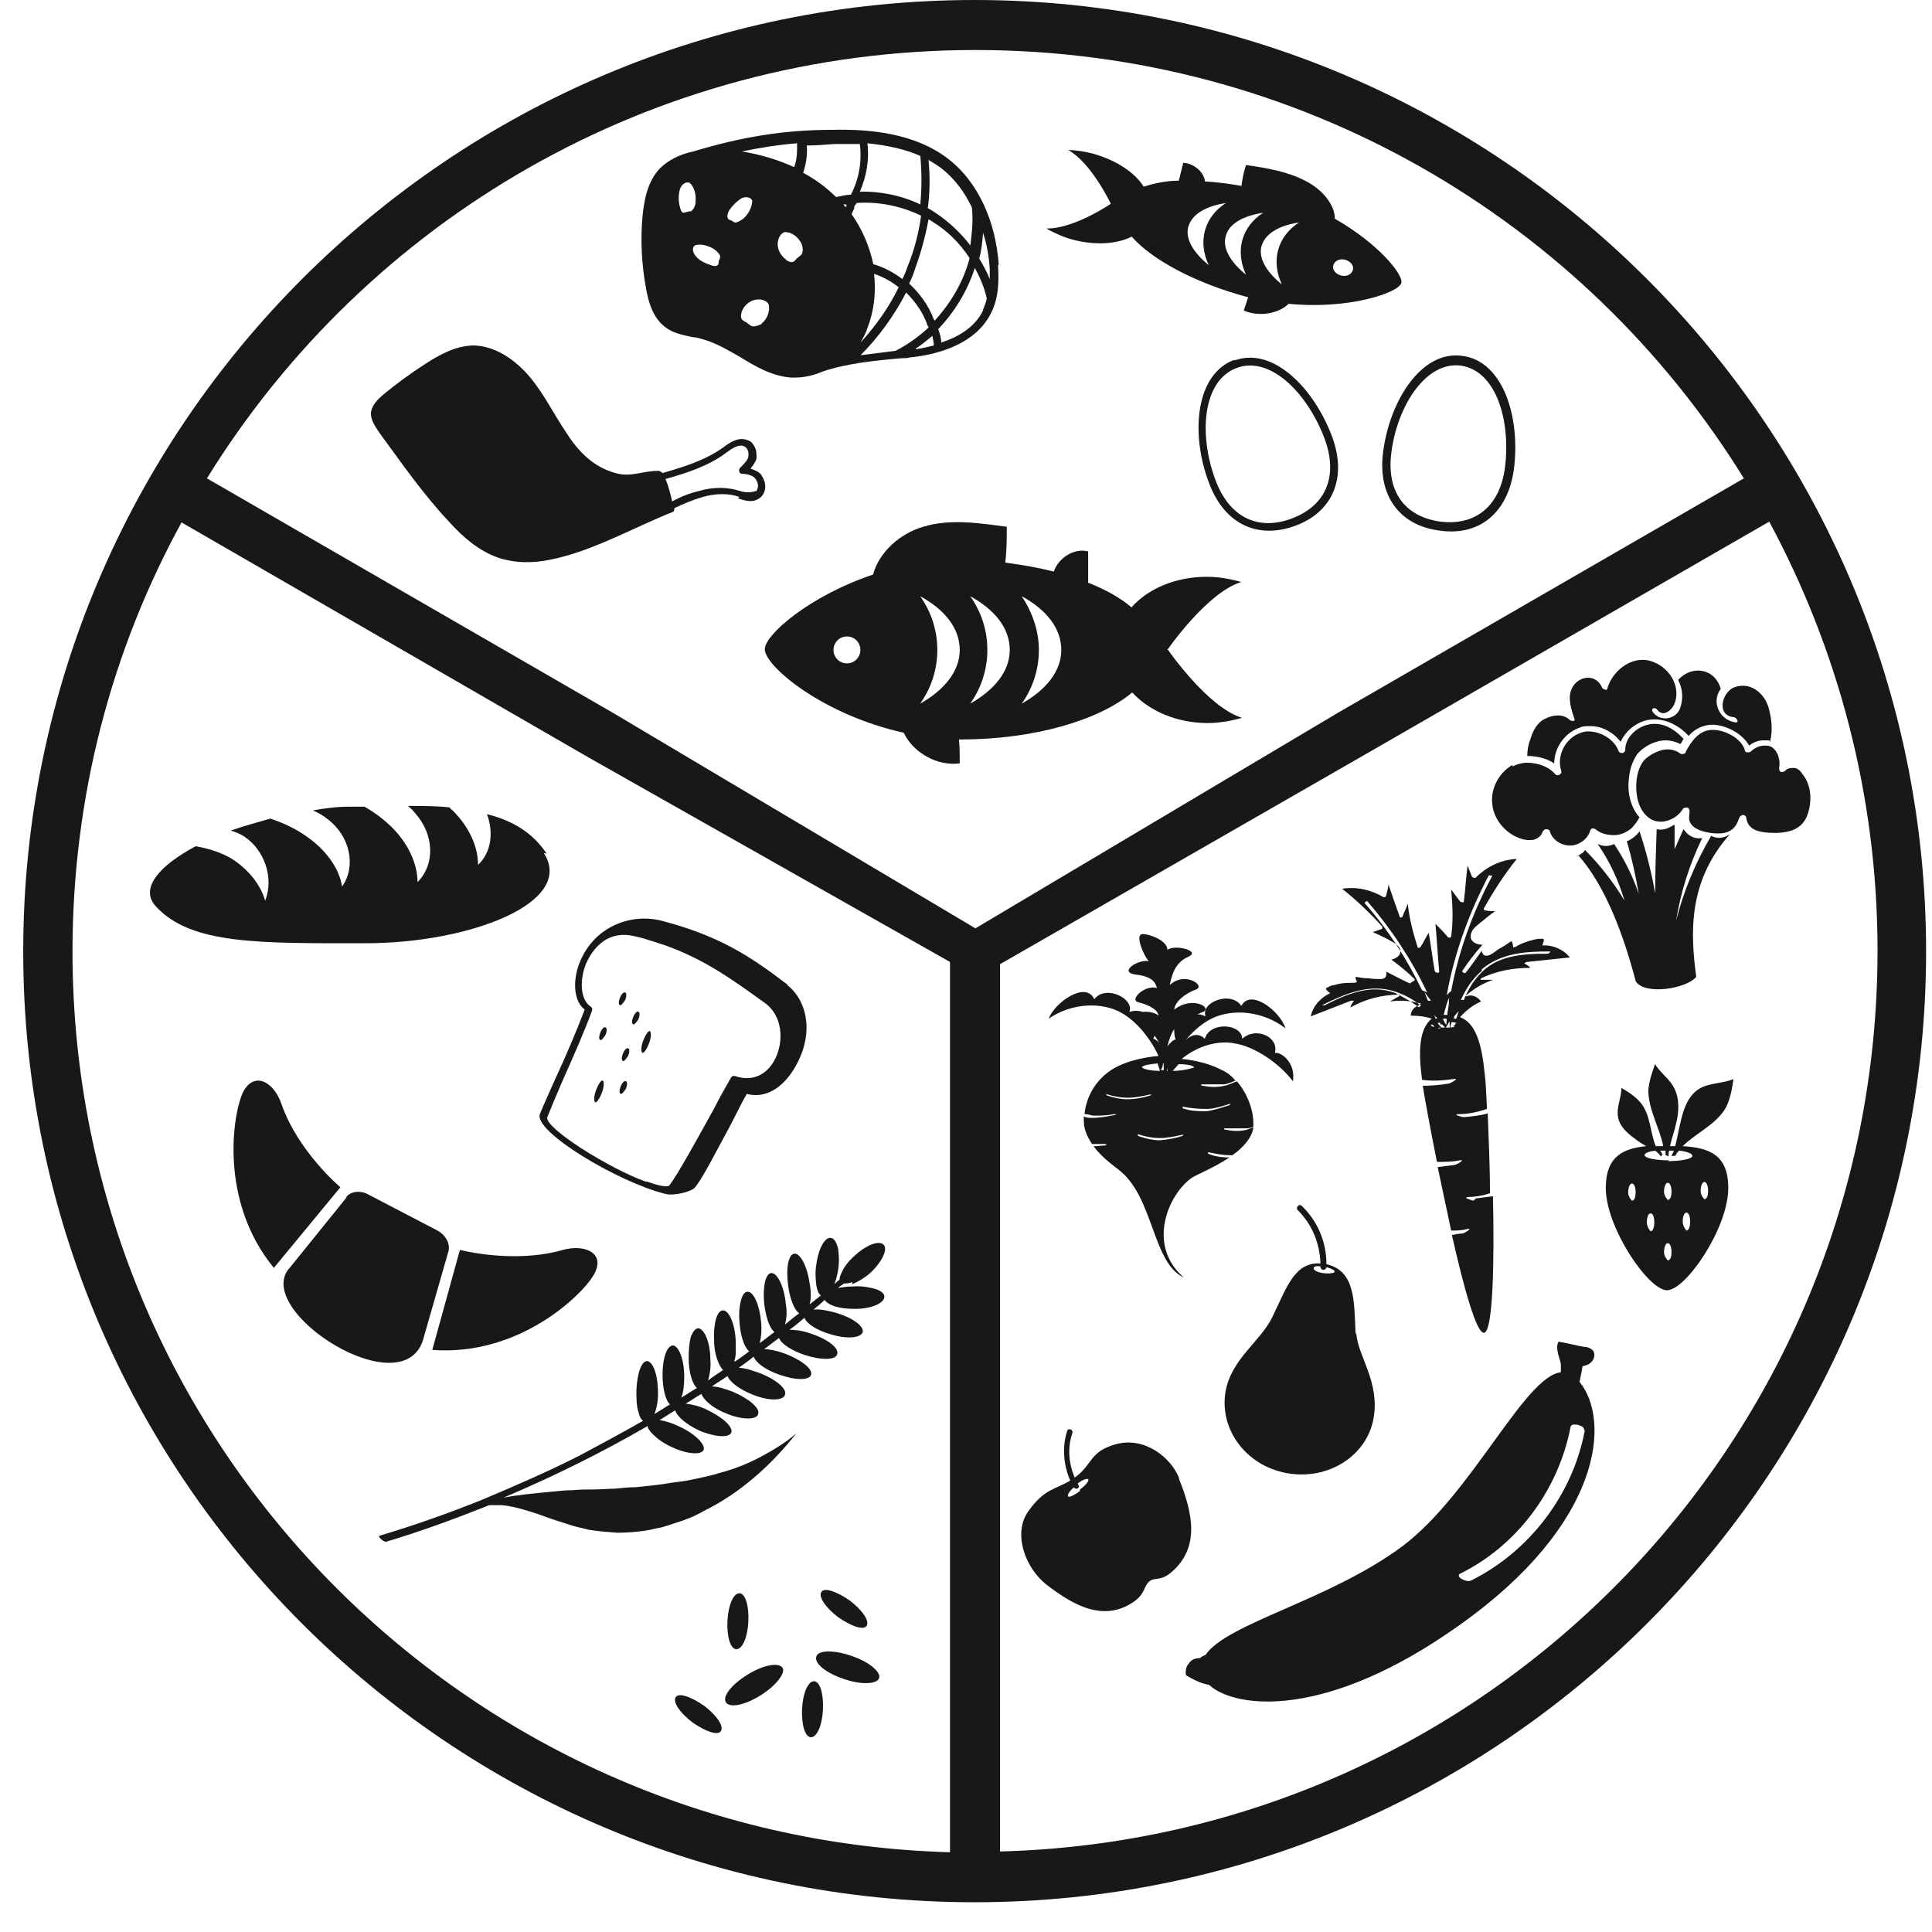
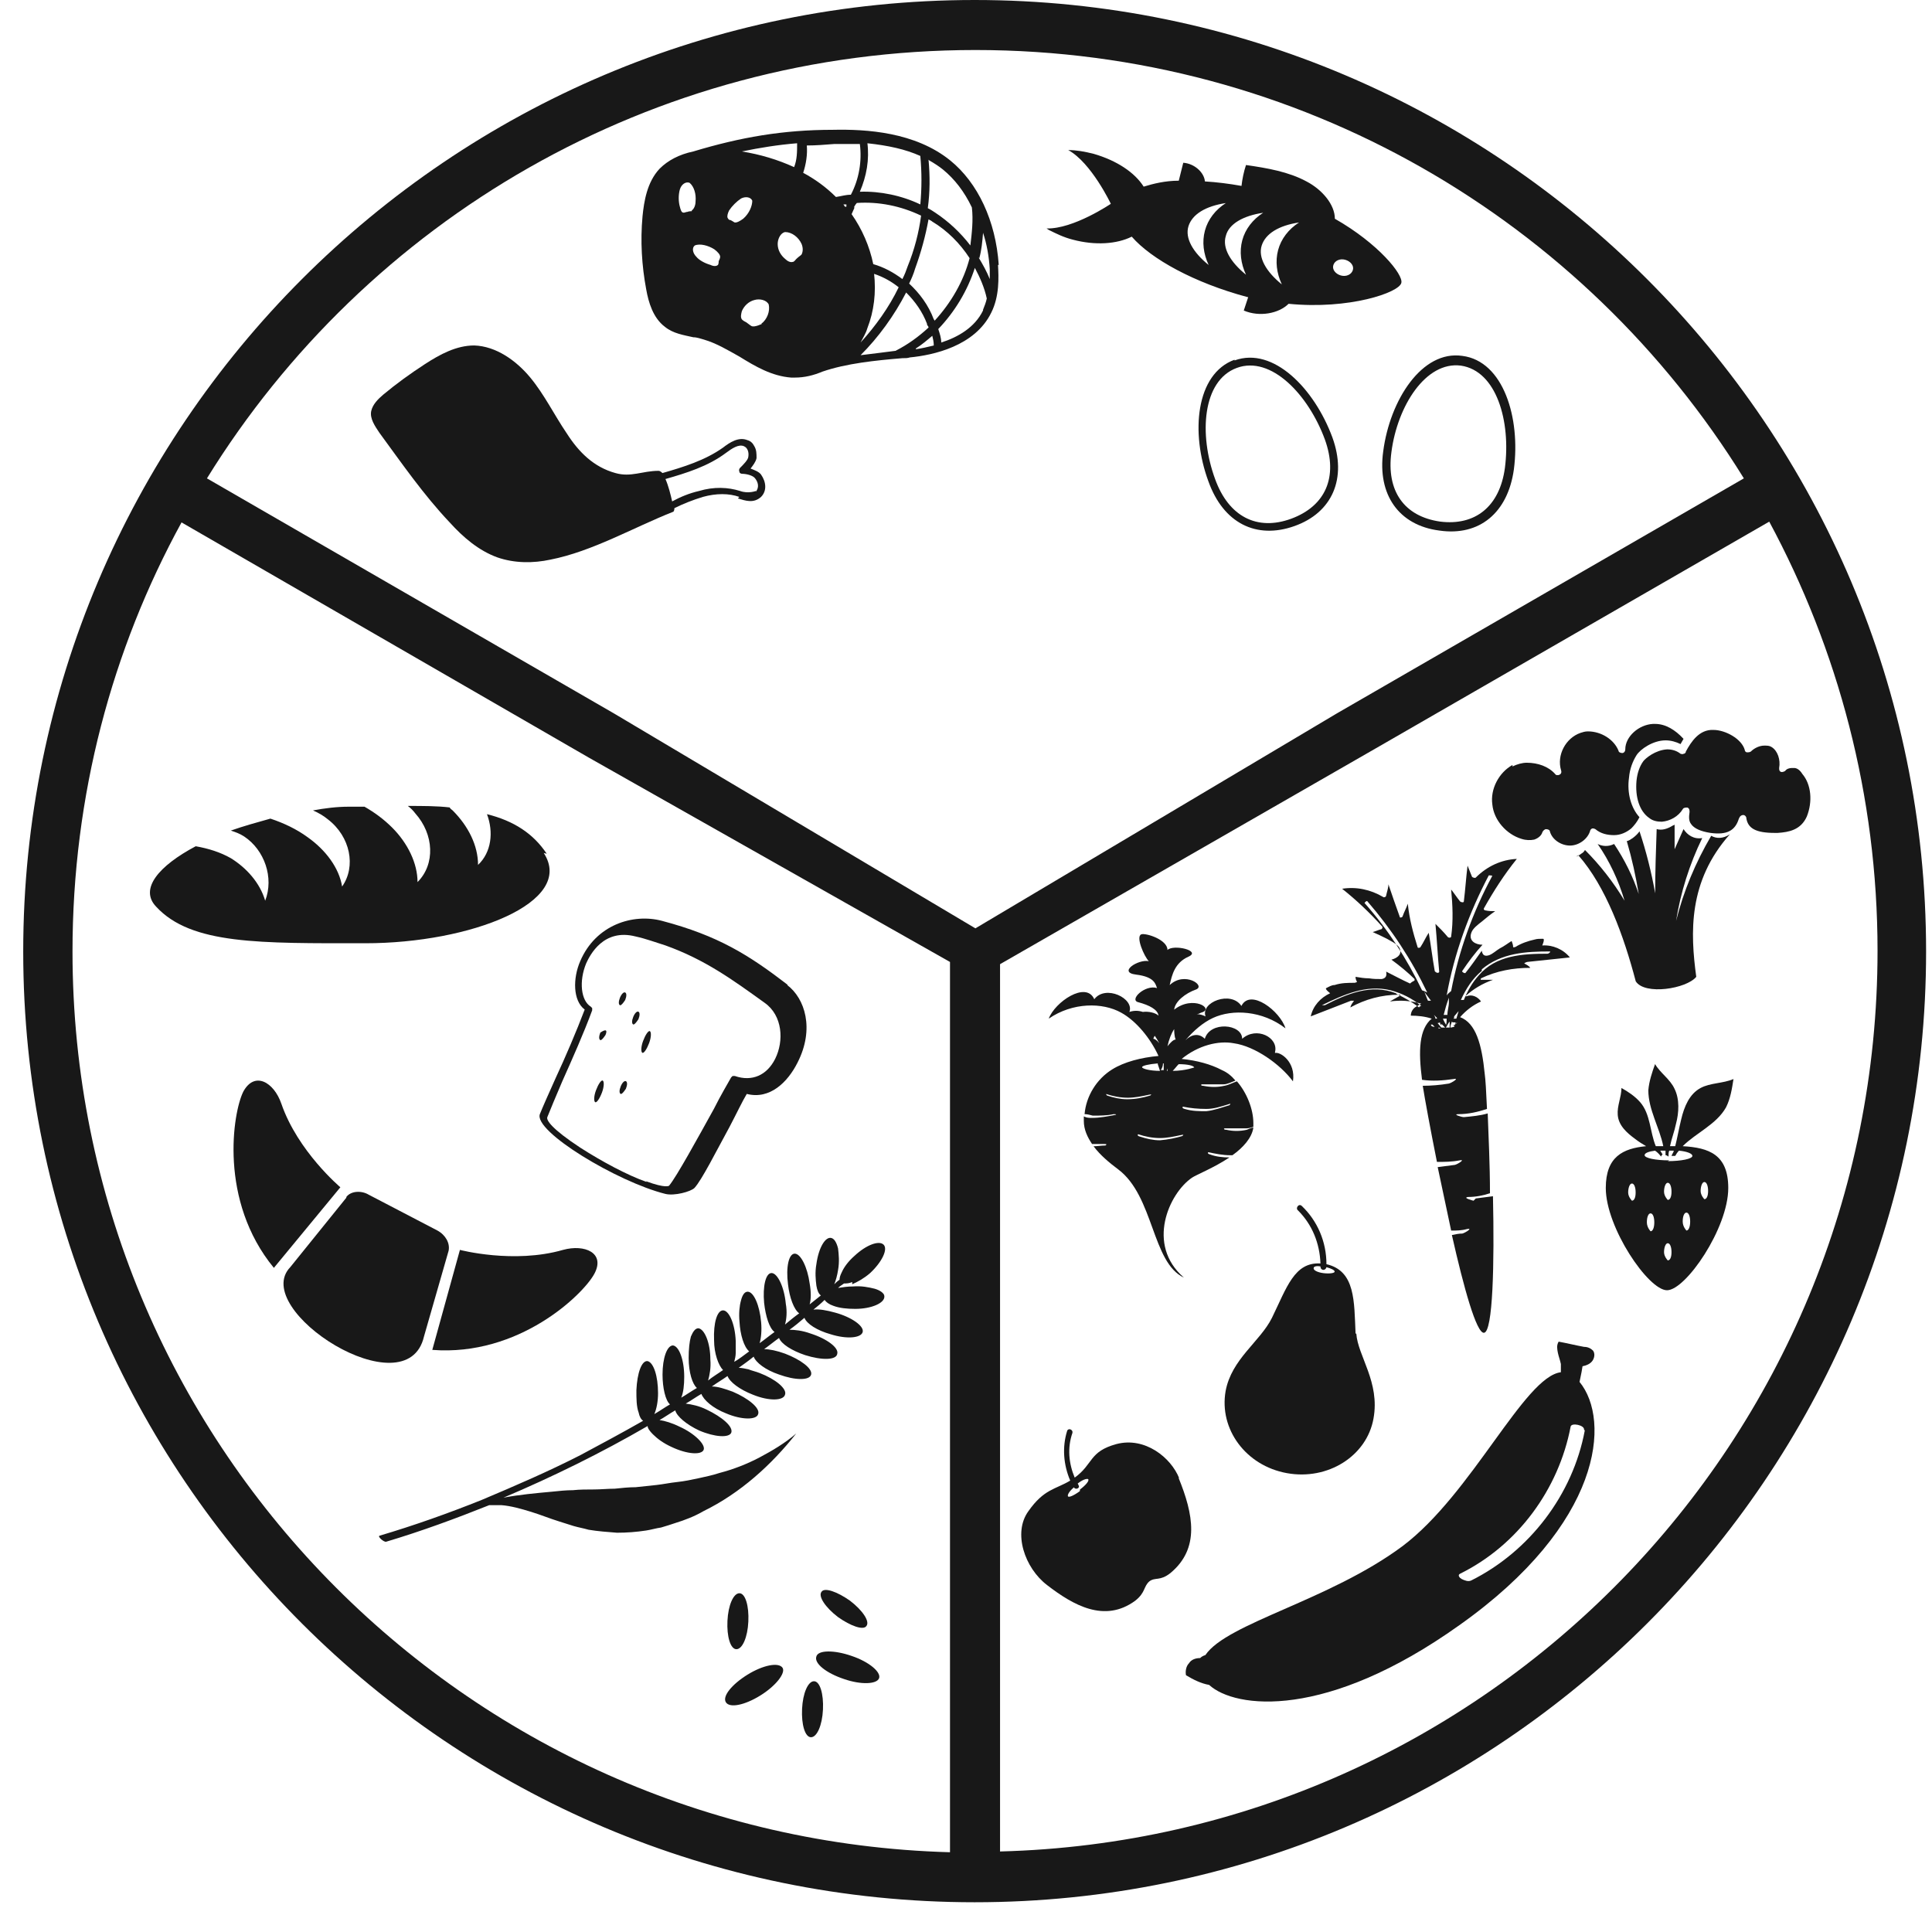
<svg xmlns="http://www.w3.org/2000/svg" width="53" height="53" viewBox="0 0 53 53" fill="none">
  <g clip-path="url(#clip0_1313_8850)">
    <path d="M26.737 0C12.335 0 0.637 11.71 0.637 26.102C0.637 40.494 12.335 52.184 26.737 52.184C41.14 52.184 52.838 40.474 52.838 26.102C52.838 11.731 41.14 0 26.737 0ZM26.061 50.812C12.704 50.444 1.989 39.511 1.989 26.102C1.989 21.823 3.075 17.811 4.98 14.331L16.145 20.779L26.061 26.389V50.832V50.812ZM16.842 19.571L5.677 13.123C10.04 6.06 17.846 1.372 26.758 1.372C35.67 1.372 43.475 6.06 47.839 13.123L36.673 19.571L26.758 25.467L16.842 19.571ZM27.434 50.812V26.45L37.841 20.472L48.535 14.31C50.42 17.811 51.506 21.823 51.506 26.082C51.506 39.511 40.791 50.444 27.434 50.791V50.812Z" fill="#181818" />
    <path d="M39.891 28.148C39.891 28.148 39.931 28.087 39.972 28.046C39.972 28.066 39.931 28.107 39.87 28.128M39.255 28.128C39.255 28.128 39.255 28.128 39.255 28.107C39.255 28.107 39.276 28.107 39.296 28.107C39.317 28.128 39.337 28.148 39.358 28.169C39.296 28.169 39.255 28.148 39.255 28.107M38.293 27.247C37.617 26.981 36.94 27.268 36.346 27.575C36.326 27.575 36.223 27.575 36.264 27.575C36.858 27.288 37.473 27.002 38.149 27.166C38.456 27.247 38.743 27.391 38.989 27.596C38.989 27.596 38.948 27.596 38.928 27.637C38.743 27.493 38.538 27.37 38.313 27.268M37.432 24.77C37.432 24.77 37.494 24.689 37.514 24.729C38.17 25.487 38.723 26.326 39.153 27.227C39.112 27.207 39.071 27.186 39.01 27.166C38.6 26.306 38.067 25.487 37.432 24.77ZM40.833 24.013C40.833 24.013 40.956 24.013 40.935 24.033C40.403 25.016 40.014 26.101 39.809 27.186C39.768 27.227 39.706 27.268 39.686 27.309C39.891 26.163 40.3 25.037 40.853 23.992M40.649 26.592C41.181 26.142 41.857 26.101 42.513 26.101C42.554 26.101 42.492 26.163 42.451 26.163C41.775 26.163 41.038 26.203 40.567 26.756C40.382 26.961 40.259 27.186 40.157 27.432C40.136 27.432 40.095 27.432 40.075 27.432C40.218 27.125 40.382 26.858 40.649 26.633M39.891 27.923C39.891 27.923 39.891 27.903 39.891 27.882C39.931 27.841 39.972 27.78 40.014 27.739C39.993 27.8 39.972 27.882 39.952 27.944C39.931 27.944 39.891 27.944 39.87 27.944M39.85 28.046C39.85 28.046 39.911 28.046 39.931 28.046C39.931 28.087 39.911 28.128 39.891 28.169C39.87 28.169 39.829 28.189 39.788 28.189C39.788 28.128 39.809 28.087 39.829 28.025M39.768 28.025C39.768 28.025 39.768 28.128 39.768 28.189C39.727 28.189 39.686 28.189 39.665 28.189C39.706 28.128 39.727 28.066 39.768 28.025ZM39.501 28.21H39.46C39.46 28.21 39.46 28.21 39.46 28.189C39.46 28.189 39.501 28.189 39.522 28.21M39.419 28.066C39.419 28.066 39.481 28.066 39.501 28.046C39.501 28.087 39.522 28.107 39.542 28.128C39.542 28.128 39.542 28.107 39.542 28.087C39.583 28.128 39.604 28.148 39.645 28.189C39.604 28.189 39.563 28.189 39.542 28.189C39.501 28.148 39.46 28.087 39.419 28.046M39.419 27.944H39.378C39.378 27.903 39.358 27.882 39.337 27.841C39.358 27.862 39.399 27.903 39.419 27.923M39.235 27.452C39.235 27.452 39.194 27.452 39.173 27.452C39.133 27.37 39.112 27.288 39.071 27.206C39.133 27.288 39.194 27.37 39.255 27.452M39.747 27.411C39.747 27.432 39.747 27.473 39.747 27.493C39.747 27.616 39.706 27.718 39.706 27.841C39.686 27.841 39.665 27.841 39.645 27.841C39.645 27.841 39.624 27.841 39.604 27.841C39.645 27.677 39.686 27.534 39.747 27.37M39.788 27.288C39.788 27.288 39.788 27.268 39.788 27.247C39.788 27.247 39.788 27.268 39.788 27.288ZM39.665 28.107C39.665 28.107 39.604 28.005 39.583 27.944C39.604 27.944 39.624 27.944 39.645 27.944C39.645 27.944 39.665 27.944 39.686 27.944C39.686 28.005 39.686 28.066 39.665 28.128M40.423 32.939C40.423 32.939 40.095 32.857 40.28 32.836C40.485 32.836 40.69 32.795 40.874 32.734C40.874 31.936 40.833 31.158 40.812 30.544C40.608 30.605 40.382 30.625 40.157 30.646C40.095 30.646 39.829 30.564 40.014 30.564C40.28 30.564 40.546 30.503 40.792 30.421C40.772 29.95 40.751 29.602 40.73 29.459C40.649 28.64 40.485 28.066 40.054 27.903C40.218 27.718 40.403 27.575 40.628 27.473C40.546 27.35 40.382 27.268 40.239 27.329C40.239 27.329 40.157 27.329 40.198 27.329C40.423 27.125 40.669 26.981 40.956 26.879C40.853 26.879 40.73 26.879 40.628 26.879C40.608 26.879 40.628 26.838 40.628 26.838C41.058 26.633 41.509 26.551 41.98 26.551C41.939 26.49 41.878 26.47 41.816 26.429C41.796 26.429 41.878 26.388 41.898 26.388C42.288 26.347 42.677 26.306 43.066 26.265C42.882 26.04 42.595 25.917 42.308 25.937C42.308 25.937 42.39 25.753 42.328 25.753C42.247 25.753 42.165 25.753 42.103 25.773C41.919 25.814 41.734 25.876 41.571 25.978C41.571 25.978 41.509 25.999 41.509 25.978C41.509 25.917 41.489 25.876 41.468 25.814C41.366 25.876 41.263 25.958 41.14 26.019C41.038 26.081 40.956 26.163 40.853 26.203C40.73 26.244 40.669 26.203 40.649 26.081C40.505 26.285 40.362 26.49 40.198 26.695C40.177 26.695 40.157 26.695 40.136 26.674C40.136 26.674 40.095 26.654 40.116 26.633C40.28 26.388 40.464 26.142 40.669 25.917C40.485 25.917 40.28 25.814 40.362 25.589C40.403 25.466 40.546 25.364 40.649 25.282C40.772 25.18 40.894 25.077 41.017 24.996C40.935 24.996 40.833 24.995 40.751 24.975C40.73 24.975 40.69 24.955 40.71 24.914C40.976 24.443 41.263 23.992 41.611 23.562C41.181 23.583 40.792 23.767 40.485 24.074C40.464 24.095 40.403 24.074 40.382 24.054C40.341 23.951 40.3 23.849 40.259 23.747C40.218 24.074 40.198 24.402 40.157 24.729C40.157 24.77 40.075 24.75 40.054 24.729C39.972 24.627 39.891 24.504 39.809 24.402C39.85 24.832 39.87 25.262 39.809 25.692C39.809 25.733 39.727 25.733 39.706 25.692C39.604 25.569 39.481 25.446 39.378 25.344C39.419 25.773 39.44 26.224 39.481 26.654C39.481 26.695 39.419 26.695 39.399 26.674C39.399 26.674 39.358 26.654 39.358 26.633C39.296 26.285 39.255 25.937 39.194 25.589C39.112 25.712 39.051 25.855 38.969 25.978C38.969 25.999 38.887 26.019 38.887 25.978C38.764 25.589 38.661 25.2 38.62 24.791C38.579 24.914 38.518 25.016 38.477 25.139C38.477 25.159 38.395 25.2 38.395 25.139C38.293 24.852 38.19 24.566 38.088 24.259C38.088 24.361 38.047 24.463 38.026 24.566C38.026 24.607 37.965 24.627 37.944 24.607C37.596 24.402 37.207 24.32 36.818 24.381C37.207 24.689 37.575 25.037 37.924 25.425C37.924 25.446 37.924 25.466 37.903 25.487C37.821 25.507 37.739 25.548 37.657 25.569C37.801 25.63 37.924 25.692 38.047 25.753C38.149 25.814 38.293 25.876 38.374 25.978C38.497 26.163 38.334 26.285 38.17 26.326C38.395 26.49 38.62 26.674 38.805 26.858V26.899C38.764 26.92 38.723 26.94 38.682 26.981C38.456 26.879 38.231 26.756 38.026 26.654C38.047 26.756 38.026 26.838 37.903 26.858C37.78 26.858 37.678 26.858 37.555 26.838C37.432 26.838 37.309 26.818 37.186 26.797C37.186 26.858 37.207 26.899 37.227 26.94L37.166 26.961C36.981 26.961 36.797 26.961 36.613 27.022C36.531 27.022 36.469 27.063 36.387 27.104C36.326 27.125 36.49 27.247 36.49 27.247C36.223 27.37 36.019 27.596 35.957 27.882C36.326 27.739 36.695 27.596 37.063 27.452C37.063 27.452 37.166 27.452 37.145 27.452C37.104 27.514 37.063 27.555 37.043 27.637C37.453 27.411 37.903 27.288 38.374 27.288C38.374 27.288 38.436 27.288 38.416 27.309C38.313 27.37 38.231 27.411 38.129 27.473C38.416 27.432 38.702 27.452 38.989 27.534C38.948 27.555 38.907 27.575 38.887 27.596C38.784 27.637 38.702 27.739 38.702 27.862C38.887 27.862 39.092 27.882 39.276 27.944C38.928 28.23 38.907 28.824 39.01 29.622C39.296 29.663 39.583 29.643 39.87 29.602C40.054 29.561 39.829 29.704 39.747 29.725C39.501 29.766 39.255 29.786 39.03 29.786C39.092 30.175 39.235 30.953 39.419 31.874C39.624 31.874 39.829 31.874 40.034 31.833C40.218 31.792 39.993 31.936 39.911 31.956C39.747 31.977 39.604 31.997 39.44 32.017C39.563 32.591 39.686 33.184 39.809 33.758C39.952 33.758 40.095 33.758 40.239 33.717C40.423 33.676 40.198 33.819 40.116 33.84C40.014 33.84 39.931 33.86 39.829 33.88C40.157 35.334 40.505 36.583 40.71 36.562C40.956 36.542 40.997 34.658 40.956 32.816C40.812 32.836 40.649 32.857 40.485 32.877" fill="#181818" />
    <path d="M32.785 29.275C32.785 29.275 32.519 29.377 32.17 29.377C32.232 29.316 32.273 29.254 32.334 29.193C32.58 29.193 32.764 29.234 32.764 29.295M33.092 30.421C33.297 30.421 33.482 30.36 33.686 30.298C33.789 30.257 33.748 30.298 33.727 30.319C33.523 30.38 33.297 30.462 33.092 30.483C32.887 30.483 32.703 30.483 32.498 30.421C32.416 30.401 32.437 30.36 32.457 30.36C32.662 30.401 32.867 30.421 33.092 30.421ZM32.457 31.158C32.252 31.22 32.047 31.261 31.822 31.281C31.638 31.281 31.453 31.24 31.269 31.179C31.187 31.158 31.207 31.117 31.228 31.117C31.412 31.179 31.617 31.22 31.822 31.22C32.007 31.22 32.211 31.179 32.396 31.138C32.498 31.117 32.457 31.138 32.437 31.158M30.388 30.073C30.388 30.073 30.326 30.012 30.347 30.012C30.531 30.073 30.736 30.114 30.941 30.114C31.125 30.114 31.33 30.073 31.515 30.032C31.515 30.032 31.515 30.032 31.535 30.032C31.535 30.032 31.535 30.032 31.515 30.032C31.617 30.012 31.576 30.032 31.556 30.053C31.351 30.114 31.146 30.155 30.921 30.155C30.736 30.155 30.552 30.114 30.367 30.053M31.761 29.193C31.761 29.193 31.802 29.316 31.822 29.377C31.535 29.377 31.33 29.316 31.33 29.275C31.33 29.234 31.515 29.193 31.761 29.172M31.638 28.497C31.638 28.497 31.658 28.435 31.679 28.415C31.72 28.476 31.761 28.538 31.802 28.62C31.74 28.538 31.679 28.497 31.638 28.497ZM31.924 29.172V29.213C31.924 29.254 31.924 29.316 31.924 29.357C31.904 29.357 31.863 29.357 31.843 29.357C31.884 29.295 31.904 29.234 31.904 29.172M32.068 29.172C32.068 29.172 32.027 29.316 32.027 29.377C32.027 29.377 32.027 29.377 32.007 29.377C32.027 29.316 32.068 29.254 32.088 29.172M32.211 28.251C32.211 28.251 32.211 28.435 32.252 28.517C32.191 28.517 32.109 28.599 32.027 28.701C32.068 28.517 32.129 28.354 32.211 28.231M34.977 28.865C35.08 28.456 34.465 28.149 34.076 28.497C34.076 28.087 33.195 28.006 33.051 28.497C32.887 28.333 32.683 28.374 32.519 28.538C32.744 28.272 33.01 28.046 33.277 27.924C33.809 27.678 34.629 27.719 35.264 28.21C35.12 27.739 34.301 27.105 34.055 27.596C33.768 27.166 32.928 27.494 33.072 27.883C32.99 27.842 32.908 27.821 32.826 27.821C32.867 27.821 32.908 27.801 32.949 27.78C33.338 27.678 32.724 27.289 32.211 27.698C32.232 27.473 32.519 27.248 32.806 27.146C33.092 27.043 32.498 26.634 32.088 27.023C32.15 26.736 32.232 26.409 32.601 26.245C32.969 26.081 32.191 25.897 32.027 26.061C32.027 25.774 31.433 25.59 31.31 25.631C31.146 25.692 31.392 26.245 31.515 26.368C31.228 26.306 30.654 26.675 31.166 26.736C31.679 26.798 31.699 27.002 31.74 27.105C31.412 27.002 30.962 27.432 31.228 27.494C31.535 27.576 31.761 27.698 31.781 27.862C31.699 27.78 31.494 27.739 31.351 27.76C31.228 27.719 31.105 27.719 30.982 27.76C31.125 27.391 30.326 27.002 30.019 27.412C29.794 26.9 28.933 27.494 28.77 27.944C29.425 27.494 30.245 27.494 30.757 27.78C31.166 28.006 31.556 28.476 31.781 28.968C31.31 29.009 30.839 29.131 30.511 29.336C30.081 29.602 29.794 30.073 29.753 30.564C29.835 30.564 29.896 30.585 29.978 30.605C30.163 30.605 30.367 30.605 30.552 30.564C30.654 30.564 30.613 30.585 30.593 30.585C30.388 30.626 30.163 30.667 29.958 30.667C29.876 30.667 29.814 30.667 29.732 30.626C29.732 30.667 29.732 30.708 29.732 30.749C29.732 30.994 29.835 31.199 29.958 31.383C30.06 31.383 30.183 31.383 30.286 31.383C30.286 31.383 30.306 31.383 30.326 31.383C30.326 31.383 30.306 31.383 30.286 31.383C30.388 31.383 30.347 31.404 30.326 31.424C30.204 31.424 30.101 31.445 29.999 31.445C30.183 31.69 30.429 31.895 30.675 32.079C31.658 32.816 31.597 34.638 32.478 35.048C31.433 34.147 32.068 32.734 32.703 32.305C32.826 32.223 33.297 32.038 33.727 31.752C33.543 31.752 33.359 31.731 33.195 31.67C33.113 31.649 33.133 31.609 33.154 31.609C33.338 31.649 33.543 31.691 33.748 31.691C33.768 31.691 33.789 31.691 33.809 31.691C34.096 31.486 34.342 31.22 34.383 30.933C34.322 30.933 34.26 30.974 34.199 30.994C34.014 31.035 33.83 31.035 33.645 30.994C33.563 30.994 33.563 30.953 33.605 30.953C33.809 30.953 34.014 30.953 34.199 30.953C34.26 30.953 34.322 30.933 34.383 30.913C34.383 30.872 34.383 30.851 34.383 30.81C34.383 30.421 34.199 29.971 33.932 29.664C33.809 29.705 33.707 29.766 33.584 29.787C33.4 29.828 33.215 29.828 33.01 29.787C32.928 29.787 32.949 29.746 32.969 29.746C33.174 29.746 33.379 29.746 33.563 29.746C33.666 29.746 33.789 29.684 33.891 29.643C33.789 29.52 33.666 29.418 33.523 29.357C33.215 29.193 32.826 29.09 32.416 29.049C32.867 28.681 33.42 28.538 33.85 28.62C34.424 28.701 35.12 29.193 35.469 29.664C35.551 29.131 35.12 28.845 34.977 28.886" fill="#181818" />
    <path d="M29.625 40.904C29.461 41.027 29.318 41.088 29.297 41.047C29.277 41.006 29.338 40.904 29.461 40.802C29.502 40.883 29.645 40.822 29.584 40.74C29.584 40.74 29.584 40.72 29.563 40.699C29.686 40.597 29.809 40.556 29.85 40.576C29.891 40.617 29.789 40.74 29.625 40.863M32.35 40.556C32.124 39.983 31.407 39.41 30.629 39.614C29.871 39.819 29.994 40.167 29.482 40.535C29.318 40.147 29.277 39.717 29.42 39.307C29.441 39.225 29.318 39.164 29.277 39.246C29.133 39.696 29.174 40.187 29.359 40.617C28.949 40.863 28.642 40.843 28.211 41.457C27.781 42.05 28.109 43.013 28.724 43.483C29.441 44.036 30.301 44.528 31.141 43.913C31.428 43.688 31.366 43.524 31.53 43.381C31.694 43.258 31.817 43.381 32.104 43.156C32.923 42.48 32.739 41.539 32.329 40.535" fill="#181818" />
    <path d="M36.306 34.926C36.142 34.905 36.019 34.844 36.039 34.782C36.039 34.742 36.121 34.721 36.224 34.742C36.224 34.864 36.367 34.864 36.388 34.762C36.531 34.803 36.613 34.844 36.613 34.885C36.613 34.926 36.47 34.946 36.306 34.926ZM37.187 36.584C37.146 35.704 37.187 34.864 36.388 34.68C36.388 34.066 36.142 33.493 35.712 33.083C35.63 33.001 35.527 33.145 35.609 33.206C35.998 33.595 36.203 34.107 36.224 34.66C35.507 34.619 35.302 35.315 34.892 36.154C34.564 36.809 33.786 37.28 33.622 38.16C33.438 39.204 34.175 40.208 35.302 40.412C36.429 40.617 37.494 39.941 37.678 38.918C37.863 37.915 37.248 37.198 37.207 36.584" fill="#181818" />
-     <path d="M48.536 20.309C48.536 20.309 48.413 20.309 48.372 20.309C48.229 20.309 48.086 20.371 47.983 20.453C47.799 20.125 47.368 19.9 47 19.88C46.713 19.88 46.487 20.002 46.324 20.187C46.078 19.921 45.77 19.757 45.443 19.736C45.422 19.736 45.381 19.736 45.361 19.736C44.971 19.736 44.603 20.023 44.459 20.35C44.254 20.084 43.927 19.9 43.578 19.921C43.496 19.921 43.414 19.921 43.333 19.962C42.923 20.105 42.636 20.514 42.636 20.944C42.431 20.801 42.165 20.739 41.898 20.739C41.898 20.596 41.919 20.432 41.98 20.289C42.042 20.064 42.165 19.818 42.39 19.716C42.595 19.613 42.861 19.573 43.046 19.736C43.087 19.777 43.128 19.777 43.169 19.777C43.189 19.777 43.21 19.757 43.189 19.716C43.107 19.47 43.005 19.163 43.107 18.917C43.251 18.549 43.763 18.447 43.947 18.856C43.947 18.897 44.091 18.958 44.091 18.897C44.234 18.365 44.849 17.914 45.402 18.18C45.688 18.303 45.914 18.569 45.975 18.876C45.996 19.02 45.996 19.163 45.934 19.306C45.873 19.47 45.627 19.695 45.463 19.47C45.402 19.388 45.279 19.429 45.34 19.532C45.545 19.818 45.996 19.736 46.098 19.409C46.18 19.143 46.16 18.897 46.037 18.651C46.406 18.242 47.041 18.324 47.205 18.897C46.938 19.245 47.164 19.757 47.614 19.818C47.737 19.818 47.614 19.675 47.573 19.675C47.061 19.634 47.246 18.979 47.573 18.856C48.004 18.692 48.393 18.999 48.516 19.409C48.598 19.695 48.639 20.043 48.557 20.35" fill="#181818" />
    <path d="M47.701 22.46C47.599 22.788 47.373 22.911 46.923 22.849C46.656 22.808 46.472 22.727 46.39 22.604C46.328 22.522 46.328 22.419 46.349 22.276C46.349 22.235 46.349 22.174 46.288 22.153C46.247 22.153 46.185 22.153 46.165 22.194C46.042 22.399 45.816 22.522 45.591 22.542C45.468 22.542 45.345 22.522 45.243 22.44C44.976 22.256 44.853 21.867 44.894 21.416C44.915 21.212 44.976 21.027 45.079 20.884C45.14 20.802 45.407 20.577 45.734 20.557C45.878 20.557 46.001 20.598 46.103 20.679C46.124 20.679 46.144 20.7 46.185 20.679C46.206 20.679 46.247 20.659 46.247 20.618C46.39 20.352 46.615 20.004 47.005 20.024C47.332 20.024 47.783 20.27 47.865 20.577C47.865 20.618 47.906 20.639 47.926 20.639C47.968 20.639 47.988 20.639 48.029 20.618C48.131 20.516 48.275 20.454 48.398 20.454C48.48 20.454 48.541 20.454 48.603 20.495C48.767 20.598 48.848 20.843 48.807 21.068C48.807 21.109 48.807 21.15 48.848 21.171C48.889 21.191 48.93 21.171 48.971 21.15C49.012 21.089 49.094 21.068 49.156 21.068C49.176 21.068 49.197 21.068 49.217 21.068C49.299 21.068 49.381 21.13 49.443 21.232C49.688 21.519 49.729 21.99 49.566 22.399C49.402 22.768 49.074 22.829 48.767 22.849C48.746 22.849 48.705 22.849 48.684 22.849C48.172 22.849 47.947 22.727 47.906 22.44C47.906 22.399 47.865 22.358 47.824 22.358C47.783 22.358 47.742 22.379 47.722 22.419" fill="#181818" />
    <path d="M41.492 21.026C41.615 20.965 41.759 20.924 41.882 20.924C42.189 20.924 42.476 21.026 42.66 21.231C42.681 21.272 42.742 21.272 42.783 21.252C42.824 21.231 42.844 21.19 42.824 21.129C42.701 20.719 42.947 20.248 43.357 20.105C43.418 20.085 43.48 20.064 43.561 20.064C43.93 20.064 44.279 20.289 44.401 20.596C44.401 20.637 44.463 20.658 44.504 20.658C44.545 20.658 44.586 20.617 44.586 20.555C44.586 20.207 44.955 19.88 45.344 19.859H45.405C45.692 19.859 45.958 20.023 46.184 20.269C46.163 20.31 46.122 20.371 46.102 20.412C45.979 20.351 45.836 20.31 45.692 20.31C45.344 20.31 44.995 20.555 44.893 20.719C44.791 20.883 44.709 21.088 44.688 21.333C44.627 21.763 44.75 22.173 44.975 22.418C44.914 22.541 44.832 22.644 44.75 22.726C44.627 22.828 44.463 22.91 44.279 22.91C44.094 22.91 43.91 22.869 43.766 22.746C43.766 22.746 43.725 22.726 43.705 22.726C43.705 22.726 43.705 22.726 43.684 22.726C43.664 22.726 43.623 22.766 43.623 22.787C43.561 23.012 43.316 23.196 43.07 23.196C42.824 23.196 42.578 23.033 42.517 22.807C42.517 22.766 42.455 22.746 42.414 22.746C42.373 22.746 42.332 22.787 42.312 22.828C42.291 22.91 42.209 22.992 42.086 23.033C41.984 23.053 41.861 23.053 41.738 23.012C41.328 22.889 40.98 22.5 40.939 22.07C40.878 21.64 41.123 21.19 41.492 20.985" fill="#181818" />
    <path d="M43.234 23.501C43.234 23.501 43.337 23.46 43.378 23.419C43.419 23.399 43.46 23.358 43.48 23.317C43.89 23.727 44.259 24.198 44.566 24.709C44.402 24.157 44.156 23.624 43.828 23.153C43.951 23.215 44.115 23.235 44.279 23.153C44.566 23.583 44.791 24.034 44.955 24.525C44.873 24.034 44.771 23.563 44.627 23.072C44.669 23.072 44.73 23.03 44.791 22.99C44.873 22.928 44.935 22.867 44.976 22.805C45.16 23.358 45.304 23.931 45.406 24.505C45.406 23.911 45.426 23.338 45.447 22.744C45.59 22.785 45.734 22.744 45.898 22.642C45.898 22.642 45.918 22.642 45.939 22.621C45.939 22.846 45.939 23.072 45.939 23.297C46.021 23.112 46.103 22.928 46.184 22.744C46.287 22.908 46.471 23.03 46.697 22.99C46.348 23.706 46.103 24.484 45.98 25.262C46.184 24.443 46.512 23.665 46.943 22.928C47.086 23.01 47.27 23.01 47.455 22.887C46.307 24.177 46.369 25.59 46.533 26.797C46.267 27.125 45.119 27.309 44.873 26.92C44.545 25.671 44.054 24.32 43.296 23.46" fill="#181818" />
    <path d="M43.475 39.241C43.147 41.002 41.959 42.557 40.361 43.356C40.279 43.397 40.176 43.356 40.094 43.315C40.053 43.294 39.971 43.212 40.053 43.172C41.631 42.394 42.758 40.858 43.086 39.139C43.106 39.016 43.475 39.098 43.454 39.22M43.454 36.948C43.229 36.907 42.983 36.846 42.758 36.805C42.696 36.907 42.717 37.009 42.737 37.112C42.758 37.214 42.799 37.316 42.819 37.419C42.819 37.501 42.819 37.562 42.819 37.644C41.815 37.767 40.381 40.981 38.476 42.414C36.468 43.908 33.661 44.523 33.067 45.403C33.006 45.423 32.965 45.444 32.924 45.485C32.801 45.485 32.678 45.526 32.617 45.628C32.535 45.71 32.514 45.853 32.535 45.956C32.74 46.079 32.944 46.181 33.17 46.222C33.887 46.877 36.386 47.184 40.033 44.584C43.967 41.8 44.192 38.954 43.331 37.91C43.372 37.726 43.413 37.501 43.413 37.48C43.516 37.46 43.618 37.419 43.68 37.337C43.741 37.255 43.762 37.132 43.7 37.05C43.639 36.989 43.557 36.948 43.454 36.948Z" fill="#181818" />
    <path d="M46.755 32.897C46.755 32.897 46.653 32.794 46.653 32.672C46.653 32.549 46.694 32.426 46.755 32.426C46.816 32.426 46.858 32.528 46.858 32.672C46.858 32.815 46.816 32.897 46.755 32.897ZM45.792 31.832C45.423 31.832 45.116 31.771 45.116 31.689C45.116 31.628 45.239 31.587 45.403 31.566C45.464 31.607 45.526 31.669 45.567 31.73C45.567 31.709 45.587 31.689 45.608 31.669C45.587 31.628 45.567 31.607 45.546 31.566C45.587 31.566 45.649 31.566 45.69 31.566C45.69 31.607 45.69 31.648 45.69 31.689C45.71 31.689 45.751 31.709 45.772 31.73C45.772 31.669 45.772 31.607 45.792 31.566C45.833 31.566 45.874 31.566 45.915 31.566C45.915 31.607 45.874 31.648 45.854 31.709C45.895 31.709 45.915 31.709 45.956 31.709C45.977 31.669 46.017 31.607 46.059 31.566C46.284 31.587 46.427 31.648 46.427 31.709C46.427 31.791 46.12 31.853 45.751 31.853M46.263 33.757C46.263 33.757 46.161 33.654 46.161 33.511C46.161 33.368 46.202 33.265 46.263 33.265C46.325 33.265 46.366 33.368 46.366 33.511C46.366 33.654 46.325 33.757 46.263 33.757ZM45.751 32.917C45.751 32.917 45.649 32.815 45.649 32.692C45.649 32.569 45.69 32.447 45.751 32.447C45.813 32.447 45.854 32.549 45.854 32.692C45.854 32.836 45.813 32.917 45.751 32.917ZM45.751 34.576C45.751 34.576 45.649 34.473 45.649 34.35C45.649 34.228 45.69 34.105 45.751 34.105C45.813 34.105 45.854 34.207 45.854 34.35C45.854 34.494 45.813 34.576 45.751 34.576ZM45.28 33.777C45.28 33.777 45.178 33.675 45.178 33.532C45.178 33.388 45.218 33.286 45.28 33.286C45.342 33.286 45.382 33.388 45.382 33.532C45.382 33.675 45.342 33.777 45.28 33.777ZM44.768 32.938C44.768 32.938 44.665 32.836 44.665 32.713C44.665 32.59 44.706 32.467 44.768 32.467C44.829 32.467 44.87 32.569 44.87 32.713C44.87 32.856 44.829 32.938 44.768 32.938ZM46.161 31.443C46.53 31.075 47.083 30.85 47.349 30.379C47.472 30.133 47.513 29.867 47.554 29.601C47.267 29.724 46.919 29.703 46.653 29.846C46.345 30.01 46.202 30.358 46.12 30.706C46.059 30.952 46.017 31.198 45.956 31.443H45.813C45.854 31.239 45.936 31.034 45.977 30.829C46.059 30.522 46.079 30.154 45.936 29.867C45.813 29.601 45.546 29.437 45.403 29.191C45.321 29.417 45.239 29.662 45.218 29.908C45.218 30.44 45.526 30.931 45.628 31.443C45.567 31.443 45.485 31.443 45.423 31.443C45.26 31.054 45.28 30.563 44.993 30.235C44.85 30.072 44.665 29.949 44.481 29.846C44.481 30.092 44.358 30.338 44.379 30.584C44.399 30.87 44.624 31.075 44.85 31.239C44.952 31.32 45.055 31.382 45.157 31.443C44.522 31.505 44.051 31.73 44.051 32.59C44.051 33.675 45.218 35.395 45.731 35.395C46.243 35.395 47.411 33.695 47.411 32.59C47.411 31.669 46.878 31.484 46.161 31.443Z" fill="#181818" />
-     <path d="M28.028 19.303C28.335 18.873 28.499 18.361 28.499 17.829C28.499 17.297 28.315 16.785 28.028 16.355C28.704 16.724 29.114 17.235 29.114 17.829C29.114 18.423 28.684 18.934 28.028 19.303ZM26.614 19.303C26.922 18.873 27.086 18.361 27.086 17.829C27.086 17.297 26.922 16.785 26.614 16.355C27.291 16.724 27.7 17.235 27.7 17.829C27.7 18.423 27.27 18.934 26.614 19.303ZM25.242 19.303C25.549 18.873 25.713 18.361 25.713 17.829C25.713 17.297 25.549 16.785 25.242 16.355C25.918 16.724 26.328 17.235 26.328 17.829C26.328 18.423 25.897 18.934 25.242 19.303ZM23.234 18.198C23.029 18.198 22.865 18.034 22.865 17.829C22.865 17.624 23.029 17.46 23.234 17.46C23.439 17.46 23.603 17.624 23.603 17.829C23.603 18.034 23.439 18.198 23.234 18.198ZM32.023 17.829C32.023 17.829 33.109 16.253 34.051 15.966C33.764 15.884 33.437 15.823 33.109 15.823C32.248 15.823 31.49 16.15 31.04 16.662C30.732 16.396 30.323 16.171 29.851 15.986C29.851 15.7 29.851 15.413 29.851 15.127C29.462 15.024 29.032 15.311 28.909 15.679C28.499 15.577 28.049 15.495 27.577 15.434C27.618 15.106 27.618 14.779 27.618 14.451C26.86 14.349 26.061 14.226 25.324 14.451C24.689 14.635 24.115 15.147 23.951 15.761C22.189 16.355 20.98 17.42 20.98 17.808C20.98 18.279 22.578 19.61 24.791 20.101C25.057 20.654 25.713 21.023 26.328 20.941C26.328 20.716 26.328 20.49 26.307 20.286H26.348C28.376 20.286 30.159 19.753 31.06 18.996C31.531 19.508 32.289 19.835 33.129 19.835C33.457 19.835 33.785 19.774 34.072 19.692C33.129 19.405 32.044 17.829 32.044 17.829" fill="#181818" />
    <path d="M32.603 6.205C32.706 5.878 33.075 5.653 33.628 5.571C33.341 5.755 33.136 6.021 33.054 6.328C32.972 6.635 33.013 6.963 33.157 7.27C32.726 6.922 32.501 6.533 32.603 6.205ZM33.628 6.471C33.71 6.144 34.099 5.919 34.652 5.837C34.365 6.021 34.16 6.287 34.078 6.594C33.997 6.901 34.038 7.229 34.181 7.536C33.751 7.188 33.525 6.799 33.628 6.471ZM34.611 6.738C34.714 6.41 35.082 6.185 35.636 6.103C35.349 6.287 35.144 6.553 35.062 6.86C34.98 7.168 35.021 7.495 35.164 7.802C34.734 7.454 34.509 7.065 34.611 6.738ZM36.578 7.27C36.619 7.147 36.762 7.086 36.906 7.127C37.049 7.168 37.152 7.29 37.111 7.413C37.07 7.536 36.926 7.597 36.783 7.557C36.639 7.516 36.537 7.393 36.578 7.27ZM28.772 6.308C28.977 6.41 29.182 6.512 29.428 6.574C30.043 6.738 30.637 6.697 31.047 6.492C31.579 7.106 32.767 7.761 34.222 8.15C34.222 8.15 34.222 8.15 34.242 8.15C34.202 8.273 34.16 8.396 34.12 8.519C34.55 8.703 35.082 8.601 35.349 8.334C37.008 8.498 38.381 8.027 38.442 7.761C38.504 7.536 37.807 6.676 36.619 6.001C36.619 5.612 36.271 5.202 35.84 4.977C35.349 4.711 34.755 4.609 34.181 4.527C34.12 4.711 34.078 4.916 34.058 5.1C33.71 5.038 33.382 4.997 33.054 4.977C33.034 4.731 32.767 4.486 32.46 4.465C32.419 4.629 32.378 4.793 32.337 4.957C31.968 4.957 31.641 5.038 31.374 5.12C31.128 4.731 30.637 4.404 30.002 4.22C29.756 4.158 29.53 4.117 29.305 4.117C29.94 4.465 30.473 5.591 30.473 5.591C30.473 5.591 29.448 6.287 28.711 6.267" fill="#181818" />
    <path d="M20.734 13.469C20.734 13.469 20.529 13.55 20.303 13.469C19.976 13.366 19.587 13.346 19.177 13.469C18.91 13.53 18.665 13.632 18.439 13.755C18.398 13.571 18.337 13.325 18.255 13.141C18.828 12.977 19.423 12.793 19.914 12.425C20.078 12.302 20.263 12.179 20.406 12.24C20.508 12.281 20.549 12.404 20.529 12.527C20.529 12.609 20.386 12.752 20.303 12.834C20.283 12.854 20.263 12.895 20.283 12.936C20.283 12.977 20.324 12.998 20.365 12.998C20.467 12.998 20.652 13.039 20.713 13.121C20.795 13.223 20.836 13.366 20.734 13.489M20.242 13.673C20.447 13.735 20.672 13.817 20.877 13.632C21.041 13.469 21.021 13.223 20.877 13.018C20.816 12.936 20.693 12.895 20.59 12.854C20.652 12.773 20.734 12.67 20.754 12.568C20.754 12.445 20.754 12.343 20.693 12.24C20.652 12.158 20.59 12.097 20.508 12.076C20.263 11.974 20.017 12.138 19.832 12.281C19.341 12.629 18.747 12.813 18.173 12.977C18.132 12.936 18.091 12.916 18.07 12.916C17.62 12.916 17.312 13.1 16.882 12.977C16.288 12.813 15.878 12.404 15.55 11.892C15.202 11.38 14.936 10.828 14.547 10.357C14.157 9.886 13.604 9.497 13.01 9.477C12.518 9.477 12.068 9.722 11.658 9.988C11.248 10.255 10.88 10.521 10.511 10.828C10.367 10.951 10.224 11.094 10.183 11.278C10.142 11.483 10.285 11.688 10.408 11.872C11.023 12.711 11.617 13.571 12.334 14.329C12.703 14.738 13.133 15.106 13.645 15.291C14.116 15.454 14.629 15.454 15.1 15.352C16.247 15.127 17.374 14.472 18.46 14.042C18.48 14.042 18.501 14.001 18.501 13.94C18.747 13.817 19.013 13.714 19.279 13.632C19.648 13.53 19.996 13.53 20.283 13.632" fill="#181818" />
    <path d="M26.866 7.082C26.927 6.857 26.948 6.632 26.968 6.386C27.07 6.693 27.132 7.042 27.152 7.39C27.152 7.492 27.152 7.574 27.152 7.656C27.07 7.451 26.968 7.267 26.845 7.062M26.968 8.516C26.743 8.986 26.271 9.253 25.821 9.396C25.821 9.273 25.78 9.15 25.739 9.027C26.189 8.556 26.538 7.983 26.743 7.349C26.886 7.615 27.009 7.901 27.07 8.188C27.05 8.29 27.009 8.393 26.968 8.495M25.616 8.761C25.472 8.372 25.227 8.045 24.94 7.779C25.001 7.656 25.063 7.512 25.104 7.369C25.268 6.919 25.39 6.468 25.472 6.018C25.513 6.038 25.554 6.059 25.575 6.079C25.985 6.325 26.333 6.673 26.599 7.082C26.435 7.717 26.087 8.311 25.636 8.802C25.636 8.802 25.636 8.802 25.636 8.782M25.124 9.56C25.288 9.457 25.431 9.334 25.575 9.212C25.595 9.293 25.616 9.375 25.616 9.478C25.452 9.519 25.268 9.56 25.124 9.58M24.591 9.621C24.284 9.662 23.936 9.703 23.608 9.744C24.1 9.253 24.53 8.659 24.858 8.024C25.104 8.27 25.308 8.556 25.431 8.884V8.904C25.431 8.925 25.472 8.945 25.472 8.986C25.206 9.232 24.899 9.457 24.571 9.621M23.977 7.512C24.223 7.594 24.448 7.717 24.653 7.881C24.387 8.434 24.018 8.945 23.608 9.396C23.67 9.273 23.752 9.15 23.793 9.007C23.977 8.536 24.038 8.024 23.977 7.492M23.424 5.69C23.424 5.69 23.465 5.608 23.506 5.568C24.1 5.527 24.714 5.649 25.268 5.916C25.206 6.386 25.083 6.857 24.899 7.308C24.858 7.43 24.817 7.533 24.755 7.656C24.509 7.471 24.243 7.328 23.956 7.246C23.854 6.755 23.649 6.284 23.362 5.875L23.444 5.69H23.424ZM23.178 5.67C23.178 5.67 23.157 5.629 23.137 5.608C23.157 5.608 23.178 5.608 23.219 5.608V5.67H23.178ZM22.031 4.749C22.113 4.503 22.154 4.237 22.133 3.991C22.379 3.991 22.625 3.971 22.891 3.95C23.137 3.95 23.362 3.95 23.588 3.95C23.649 4.421 23.567 4.912 23.342 5.342C23.198 5.342 23.076 5.383 22.932 5.404C22.666 5.138 22.358 4.912 22.01 4.728M21.969 7.001C21.969 7.001 21.887 7.062 21.846 7.103C21.805 7.144 21.785 7.185 21.744 7.185C21.682 7.205 21.6 7.164 21.539 7.103C21.416 7.001 21.334 6.857 21.334 6.693C21.334 6.55 21.416 6.386 21.539 6.366C21.723 6.366 21.908 6.509 21.99 6.693C22.031 6.796 22.031 6.898 21.99 6.98M20.904 8.884C20.904 8.884 20.699 8.986 20.617 8.945C20.576 8.925 20.535 8.884 20.474 8.843C20.433 8.823 20.392 8.802 20.351 8.761C20.31 8.7 20.33 8.618 20.351 8.536C20.412 8.393 20.535 8.27 20.699 8.229C20.842 8.188 21.027 8.229 21.088 8.352C21.129 8.536 21.047 8.761 20.883 8.884M20.146 6.1C20.146 6.1 20.084 6.059 20.043 6.038C20.002 6.038 19.982 6.018 19.961 5.977C19.941 5.936 19.961 5.854 20.002 5.772C20.084 5.649 20.207 5.527 20.33 5.445C20.453 5.383 20.596 5.404 20.637 5.506C20.637 5.649 20.555 5.854 20.392 5.997C20.31 6.059 20.207 6.12 20.146 6.1ZM19.716 7.164C19.716 7.164 19.716 7.246 19.695 7.267C19.654 7.308 19.572 7.308 19.49 7.267C19.347 7.226 19.183 7.144 19.101 7.042C18.998 6.939 18.978 6.796 19.06 6.734C19.203 6.673 19.429 6.734 19.593 6.837C19.675 6.898 19.756 6.98 19.756 7.042C19.756 7.082 19.736 7.123 19.716 7.164ZM18.978 5.793C18.978 5.793 18.896 5.793 18.855 5.813C18.814 5.813 18.794 5.834 18.753 5.834C18.691 5.834 18.671 5.752 18.65 5.67C18.609 5.527 18.609 5.342 18.65 5.199C18.691 5.056 18.814 4.974 18.917 5.015C19.04 5.117 19.101 5.322 19.081 5.527C19.081 5.629 19.04 5.731 18.978 5.772M21.867 3.95C21.867 4.155 21.867 4.38 21.785 4.585C21.334 4.38 20.863 4.237 20.351 4.155C20.842 4.053 21.355 3.971 21.867 3.93M23.793 3.93C24.366 3.991 24.837 4.094 25.247 4.278C25.288 4.728 25.288 5.158 25.247 5.608C24.735 5.363 24.141 5.24 23.588 5.26C23.772 4.831 23.854 4.38 23.793 3.909M25.493 4.401C25.636 4.482 25.759 4.564 25.862 4.646C26.189 4.912 26.456 5.26 26.661 5.69C26.702 6.038 26.661 6.386 26.62 6.734C26.353 6.386 26.026 6.079 25.657 5.834C25.595 5.793 25.534 5.752 25.452 5.711C25.513 5.26 25.513 4.831 25.472 4.38M27.398 7.267C27.316 6.059 26.825 5.015 26.067 4.401C25.104 3.623 23.772 3.541 22.85 3.561C21.477 3.561 20.31 3.766 19.019 4.155C18.63 4.237 18.323 4.401 18.097 4.626C17.749 4.994 17.667 5.527 17.626 5.936C17.564 6.612 17.605 7.287 17.728 7.942C17.79 8.29 17.913 8.72 18.241 8.966C18.466 9.15 18.753 9.191 19.019 9.252C19.121 9.252 19.224 9.293 19.306 9.314C19.654 9.416 19.961 9.601 20.289 9.785C20.719 10.051 21.17 10.317 21.703 10.358C21.744 10.358 21.764 10.358 21.805 10.358C22.072 10.358 22.317 10.297 22.563 10.194C23.219 9.969 24.018 9.887 24.755 9.826C24.837 9.826 24.899 9.826 24.96 9.805C25.595 9.744 26.743 9.498 27.193 8.577C27.419 8.127 27.398 7.615 27.378 7.267" fill="#181818" />
    <path d="M39.502 14.308C40.465 14.431 41.141 13.899 41.284 12.834C41.448 11.565 41.059 10.173 40.075 10.03C39.113 9.907 38.334 11.135 38.17 12.404C38.027 13.469 38.519 14.165 39.502 14.308ZM40.117 9.763C41.243 9.907 41.715 11.463 41.53 12.875C41.366 14.062 40.588 14.718 39.481 14.554C38.375 14.411 37.781 13.571 37.945 12.384C38.129 10.971 39.01 9.6 40.117 9.763Z" fill="#181818" />
    <path d="M35.424 14.229C36.366 13.88 36.714 13.082 36.346 12.059C35.895 10.83 34.87 9.745 33.928 10.093C32.986 10.441 32.883 11.915 33.334 13.143C33.703 14.167 34.481 14.576 35.424 14.229ZM33.867 9.888C34.932 9.499 36.059 10.666 36.55 11.997C36.96 13.123 36.55 14.065 35.506 14.433C34.461 14.802 33.559 14.351 33.15 13.205C32.658 11.874 32.801 10.257 33.867 9.868" fill="#181818" />
    <path d="M20.507 45.94C20.076 46.207 19.81 46.534 19.913 46.698C20.015 46.862 20.425 46.78 20.855 46.514C21.285 46.248 21.552 45.9 21.47 45.756C21.367 45.592 20.937 45.674 20.507 45.94Z" fill="#181818" />
    <path d="M23.357 45.425C22.886 45.261 22.435 45.261 22.394 45.446C22.333 45.63 22.66 45.896 23.152 46.06C23.623 46.224 24.054 46.203 24.115 46.039C24.177 45.876 23.849 45.589 23.357 45.425Z" fill="#181818" />
    <path d="M19.956 44.465C19.935 44.894 20.038 45.242 20.202 45.242C20.366 45.242 20.509 44.915 20.529 44.485C20.55 44.055 20.447 43.707 20.284 43.707C20.12 43.707 19.976 44.035 19.956 44.465Z" fill="#181818" />
    <path d="M22.003 46.879C21.982 47.309 22.084 47.657 22.248 47.657C22.412 47.657 22.556 47.329 22.576 46.899C22.597 46.469 22.494 46.121 22.33 46.121C22.166 46.121 22.023 46.449 22.003 46.879Z" fill="#181818" />
    <path d="M23.317 43.911C22.968 43.665 22.62 43.542 22.538 43.665C22.436 43.788 22.641 44.095 22.989 44.361C23.337 44.607 23.685 44.73 23.767 44.607C23.87 44.484 23.665 44.177 23.317 43.911Z" fill="#181818" />
-     <path d="M19.321 46.798C18.972 46.552 18.624 46.429 18.542 46.552C18.44 46.675 18.645 46.982 18.993 47.248C19.341 47.494 19.689 47.617 19.771 47.494C19.874 47.371 19.669 47.064 19.321 46.798Z" fill="#181818" />
    <path d="M23.379 35.23C23.523 35.169 23.707 35.066 23.871 34.923C24.199 34.616 24.363 34.268 24.24 34.145C24.117 34.022 23.768 34.145 23.441 34.452C23.277 34.595 23.154 34.759 23.092 34.902C23.051 34.984 23.031 35.046 23.031 35.107C22.969 35.148 22.928 35.189 22.887 35.23C22.928 35.128 22.969 34.984 22.99 34.841C23.031 34.616 23.01 34.411 22.99 34.247C22.949 34.084 22.887 33.981 22.805 33.961C22.642 33.92 22.457 34.227 22.396 34.677C22.355 34.902 22.375 35.107 22.396 35.271C22.416 35.394 22.457 35.496 22.519 35.537C22.416 35.619 22.314 35.701 22.211 35.783C22.252 35.639 22.252 35.435 22.211 35.209C22.15 34.759 21.965 34.391 21.802 34.391C21.638 34.391 21.556 34.759 21.617 35.23C21.658 35.599 21.781 35.926 21.924 36.028C21.781 36.131 21.658 36.233 21.535 36.336C21.576 36.192 21.597 35.987 21.556 35.762C21.515 35.312 21.33 34.923 21.166 34.923C21.003 34.923 20.921 35.291 20.962 35.742C21.003 36.11 21.105 36.438 21.248 36.54C21.105 36.642 20.982 36.745 20.839 36.847C20.88 36.704 20.9 36.499 20.88 36.274C20.839 35.803 20.675 35.435 20.511 35.435C20.429 35.435 20.367 35.517 20.326 35.68C20.286 35.824 20.265 36.028 20.286 36.254C20.306 36.622 20.409 36.95 20.552 37.072C20.409 37.175 20.286 37.277 20.142 37.359C20.163 37.277 20.183 37.195 20.183 37.113C20.183 37.011 20.183 36.909 20.183 36.786C20.163 36.315 19.999 35.947 19.835 35.947C19.671 35.947 19.569 36.294 19.589 36.765C19.589 37.134 19.712 37.461 19.835 37.584C19.691 37.687 19.548 37.769 19.425 37.871C19.466 37.728 19.507 37.523 19.487 37.298C19.487 36.827 19.323 36.458 19.159 36.438C19.077 36.438 19.015 36.52 18.954 36.663C18.913 36.806 18.892 37.011 18.892 37.257C18.892 37.646 18.995 37.973 19.118 38.076C18.974 38.157 18.831 38.26 18.688 38.342C18.749 38.198 18.77 37.994 18.77 37.769C18.77 37.298 18.626 36.929 18.462 36.909C18.298 36.909 18.175 37.257 18.175 37.707C18.175 38.076 18.257 38.424 18.38 38.526C18.237 38.608 18.093 38.71 17.95 38.792C18.012 38.649 18.052 38.444 18.052 38.219C18.052 37.748 17.93 37.38 17.766 37.339C17.602 37.318 17.479 37.666 17.458 38.137C17.458 38.362 17.458 38.587 17.52 38.751C17.54 38.853 17.581 38.935 17.643 38.976C17.069 39.304 16.495 39.611 15.922 39.918C15.041 40.368 14.139 40.757 13.217 41.146C12.296 41.515 11.374 41.843 10.411 42.129C10.349 42.15 10.534 42.313 10.595 42.293C11.558 42.006 12.501 41.658 13.422 41.29C13.525 41.29 13.627 41.29 13.75 41.29C14.017 41.31 14.303 41.392 14.57 41.474C14.836 41.556 15.082 41.658 15.348 41.74C15.471 41.781 15.614 41.822 15.737 41.863C15.881 41.904 16.004 41.924 16.147 41.965C16.393 42.006 16.659 42.027 16.926 42.047C17.192 42.047 17.458 42.027 17.725 41.986C17.868 41.965 17.991 41.924 18.134 41.904C18.278 41.863 18.401 41.822 18.524 41.781C18.79 41.699 19.056 41.597 19.302 41.453C20.306 40.962 21.166 40.184 21.843 39.324C21.535 39.59 21.187 39.795 20.839 39.98C20.49 40.164 20.122 40.307 19.732 40.409C19.548 40.471 19.343 40.512 19.159 40.553C18.974 40.594 18.77 40.635 18.585 40.655C18.38 40.676 18.196 40.717 18.012 40.737C17.827 40.757 17.622 40.778 17.438 40.798C17.253 40.798 17.049 40.819 16.864 40.839C16.68 40.839 16.475 40.86 16.291 40.86C16.106 40.86 15.901 40.86 15.717 40.88C15.533 40.88 15.328 40.901 15.143 40.921C14.693 40.962 14.242 41.003 13.812 41.085C15.164 40.512 16.495 39.857 17.766 39.12C17.766 39.181 17.827 39.263 17.909 39.345C18.032 39.468 18.196 39.59 18.421 39.693C18.852 39.898 19.241 39.918 19.302 39.775C19.364 39.632 19.056 39.324 18.647 39.14C18.442 39.038 18.237 38.976 18.093 38.956C18.237 38.874 18.38 38.772 18.524 38.69C18.565 38.853 18.831 39.079 19.179 39.242C19.61 39.427 19.999 39.447 20.06 39.304C20.122 39.14 19.814 38.874 19.384 38.669C19.179 38.567 18.974 38.526 18.811 38.505C18.954 38.424 19.097 38.321 19.241 38.239C19.302 38.403 19.548 38.628 19.917 38.772C20.347 38.956 20.757 38.956 20.798 38.792C20.859 38.628 20.531 38.362 20.101 38.178C19.876 38.096 19.691 38.035 19.528 38.035C19.671 37.932 19.814 37.85 19.958 37.748C20.019 37.912 20.286 38.117 20.654 38.26C21.105 38.444 21.494 38.424 21.535 38.26C21.597 38.096 21.269 37.83 20.839 37.666C20.736 37.625 20.634 37.605 20.531 37.564C20.429 37.543 20.347 37.523 20.265 37.523C20.409 37.42 20.552 37.318 20.675 37.216C20.736 37.38 21.003 37.584 21.371 37.707C21.597 37.789 21.802 37.83 21.965 37.83C22.129 37.83 22.232 37.789 22.252 37.707C22.293 37.543 21.965 37.298 21.535 37.134C21.31 37.052 21.105 37.011 20.962 37.011C21.105 36.909 21.228 36.806 21.371 36.704C21.433 36.868 21.72 37.052 22.088 37.175C22.539 37.318 22.949 37.318 22.969 37.134C23.01 36.97 22.683 36.724 22.232 36.581C22.006 36.499 21.802 36.479 21.658 36.479C21.802 36.376 21.924 36.274 22.068 36.151C22.129 36.315 22.416 36.499 22.785 36.602C23.236 36.745 23.625 36.704 23.666 36.54C23.707 36.376 23.359 36.131 22.908 36.008C22.683 35.947 22.478 35.906 22.314 35.926C22.416 35.844 22.519 35.762 22.621 35.66C22.662 35.721 22.744 35.783 22.867 35.824C23.031 35.885 23.236 35.906 23.461 35.906C23.912 35.906 24.28 35.742 24.26 35.557C24.26 35.476 24.137 35.394 23.994 35.353C23.83 35.312 23.625 35.271 23.4 35.291C23.256 35.291 23.113 35.312 22.99 35.332C23.031 35.291 23.092 35.25 23.154 35.209C23.215 35.209 23.297 35.209 23.379 35.169" fill="#181818" />
    <path d="M14.998 23.42C14.63 22.867 14.097 22.519 13.359 22.335C13.544 22.826 13.482 23.379 13.114 23.727C13.114 23.194 12.847 22.662 12.417 22.232C12.396 22.212 12.355 22.191 12.335 22.15C11.987 22.109 11.598 22.109 11.188 22.109C11.27 22.171 11.331 22.232 11.393 22.314C11.905 22.887 11.946 23.706 11.454 24.198C11.454 23.686 11.188 23.133 10.758 22.703C10.532 22.478 10.286 22.294 9.999 22.13C9.856 22.13 9.713 22.13 9.569 22.13C9.241 22.13 8.914 22.171 8.586 22.232C8.729 22.294 8.873 22.375 8.996 22.478C9.61 22.949 9.774 23.768 9.385 24.32C9.303 23.809 8.934 23.317 8.442 22.969C8.135 22.744 7.787 22.58 7.418 22.457C7.049 22.56 6.681 22.662 6.332 22.785C6.455 22.826 6.578 22.867 6.701 22.949C7.254 23.317 7.521 24.075 7.275 24.709C7.131 24.218 6.763 23.809 6.332 23.542C6.045 23.379 5.718 23.276 5.369 23.215C4.366 23.747 3.812 24.382 4.284 24.873C5.246 25.917 7.131 25.876 10.02 25.876C12.909 25.876 15.797 24.75 14.916 23.399" fill="#181818" />
    <path d="M9.501 32.836C9.623 32.672 9.91 32.651 10.115 32.774L12 33.757C12.225 33.88 12.348 34.105 12.307 34.31L11.631 36.664C11.16 38.691 6.837 35.927 7.964 34.76L9.501 32.856V32.836Z" fill="#181818" />
    <path d="M7.513 34.781L9.337 32.57C9.337 32.57 8.169 31.587 7.718 30.277C7.513 29.683 6.981 29.376 6.673 29.949C6.387 30.523 5.997 32.938 7.513 34.781Z" fill="#181818" />
    <path d="M11.859 37.031L12.617 34.288C12.617 34.288 14.092 34.677 15.445 34.288C16.039 34.124 16.612 34.37 16.305 34.943C15.998 35.516 14.236 37.216 11.859 37.031Z" fill="#181818" />
-     <path d="M16.612 28.389C16.612 28.389 16.509 28.553 16.468 28.532C16.427 28.512 16.427 28.43 16.468 28.327C16.509 28.225 16.571 28.163 16.612 28.184C16.653 28.204 16.653 28.286 16.612 28.389Z" fill="#181818" />
+     <path d="M16.612 28.389C16.612 28.389 16.509 28.553 16.468 28.532C16.427 28.512 16.427 28.43 16.468 28.327C16.653 28.204 16.653 28.286 16.612 28.389Z" fill="#181818" />
    <path d="M17.514 27.959C17.514 27.959 17.412 28.123 17.371 28.103C17.33 28.082 17.33 28 17.371 27.898C17.412 27.795 17.473 27.733 17.514 27.754C17.555 27.774 17.555 27.857 17.514 27.959Z" fill="#181818" />
    <path d="M17.171 29.865C17.171 29.865 17.068 30.03 17.027 30.009C16.986 29.989 16.986 29.907 17.027 29.804C17.068 29.701 17.13 29.64 17.171 29.66C17.212 29.681 17.212 29.763 17.171 29.865Z" fill="#181818" />
-     <path d="M17.233 28.963C17.233 28.963 17.131 29.127 17.089 29.107C17.048 29.086 17.048 29.004 17.089 28.901C17.131 28.799 17.192 28.737 17.233 28.758C17.274 28.778 17.274 28.86 17.233 28.963Z" fill="#181818" />
    <path d="M17.151 27.432C17.151 27.432 17.049 27.596 17.007 27.576C16.966 27.555 16.966 27.473 17.007 27.37C17.049 27.268 17.11 27.206 17.151 27.227C17.192 27.247 17.192 27.329 17.151 27.432Z" fill="#181818" />
    <path d="M16.514 29.97C16.452 30.134 16.37 30.257 16.329 30.236C16.288 30.216 16.288 30.073 16.35 29.909C16.411 29.745 16.493 29.622 16.534 29.643C16.575 29.663 16.575 29.807 16.514 29.97Z" fill="#181818" />
    <path d="M17.807 28.615C17.745 28.779 17.663 28.901 17.622 28.881C17.581 28.861 17.581 28.717 17.643 28.553C17.704 28.39 17.786 28.267 17.827 28.287C17.868 28.308 17.868 28.451 17.807 28.615Z" fill="#181818" />
    <path d="M17.741 32.425C17.208 32.24 16.491 31.851 15.918 31.483C15.139 30.971 14.975 30.725 15.016 30.643C15.098 30.439 15.241 30.091 15.426 29.661C15.692 29.067 16.02 28.33 16.245 27.716V27.654L16.204 27.613C15.938 27.45 15.877 26.918 16.081 26.426C16.184 26.201 16.553 25.464 17.433 25.689C17.72 25.751 17.987 25.853 18.253 25.935C19.339 26.324 20.097 26.877 20.978 27.511C21.47 27.859 21.51 28.555 21.265 29.047C21.039 29.497 20.63 29.681 20.158 29.517H20.097L20.056 29.558C19.953 29.743 19.769 30.05 19.585 30.418C19.154 31.196 18.56 32.281 18.355 32.527C18.355 32.527 18.273 32.609 17.72 32.404M21.613 27.02C20.547 26.201 19.708 25.669 18.151 25.259C17.372 25.055 16.348 25.362 15.918 26.365C15.713 26.836 15.713 27.45 16.04 27.695C15.815 28.289 15.508 29.006 15.241 29.579C15.057 29.988 14.893 30.357 14.811 30.561C14.627 31.032 16.942 32.425 18.253 32.752C18.499 32.813 18.95 32.691 19.052 32.588C19.257 32.363 19.646 31.585 20.015 30.91C20.199 30.561 20.363 30.213 20.486 30.009C21.121 30.173 21.613 29.681 21.879 29.149C22.35 28.228 22.084 27.388 21.592 27.02" fill="#181818" />
  </g>
  <defs>
    <clipPath id="clip0_1313_8850">
      <rect width="52.201" height="52.184" fill="white" transform="translate(0.637)" />
    </clipPath>
  </defs>
</svg>